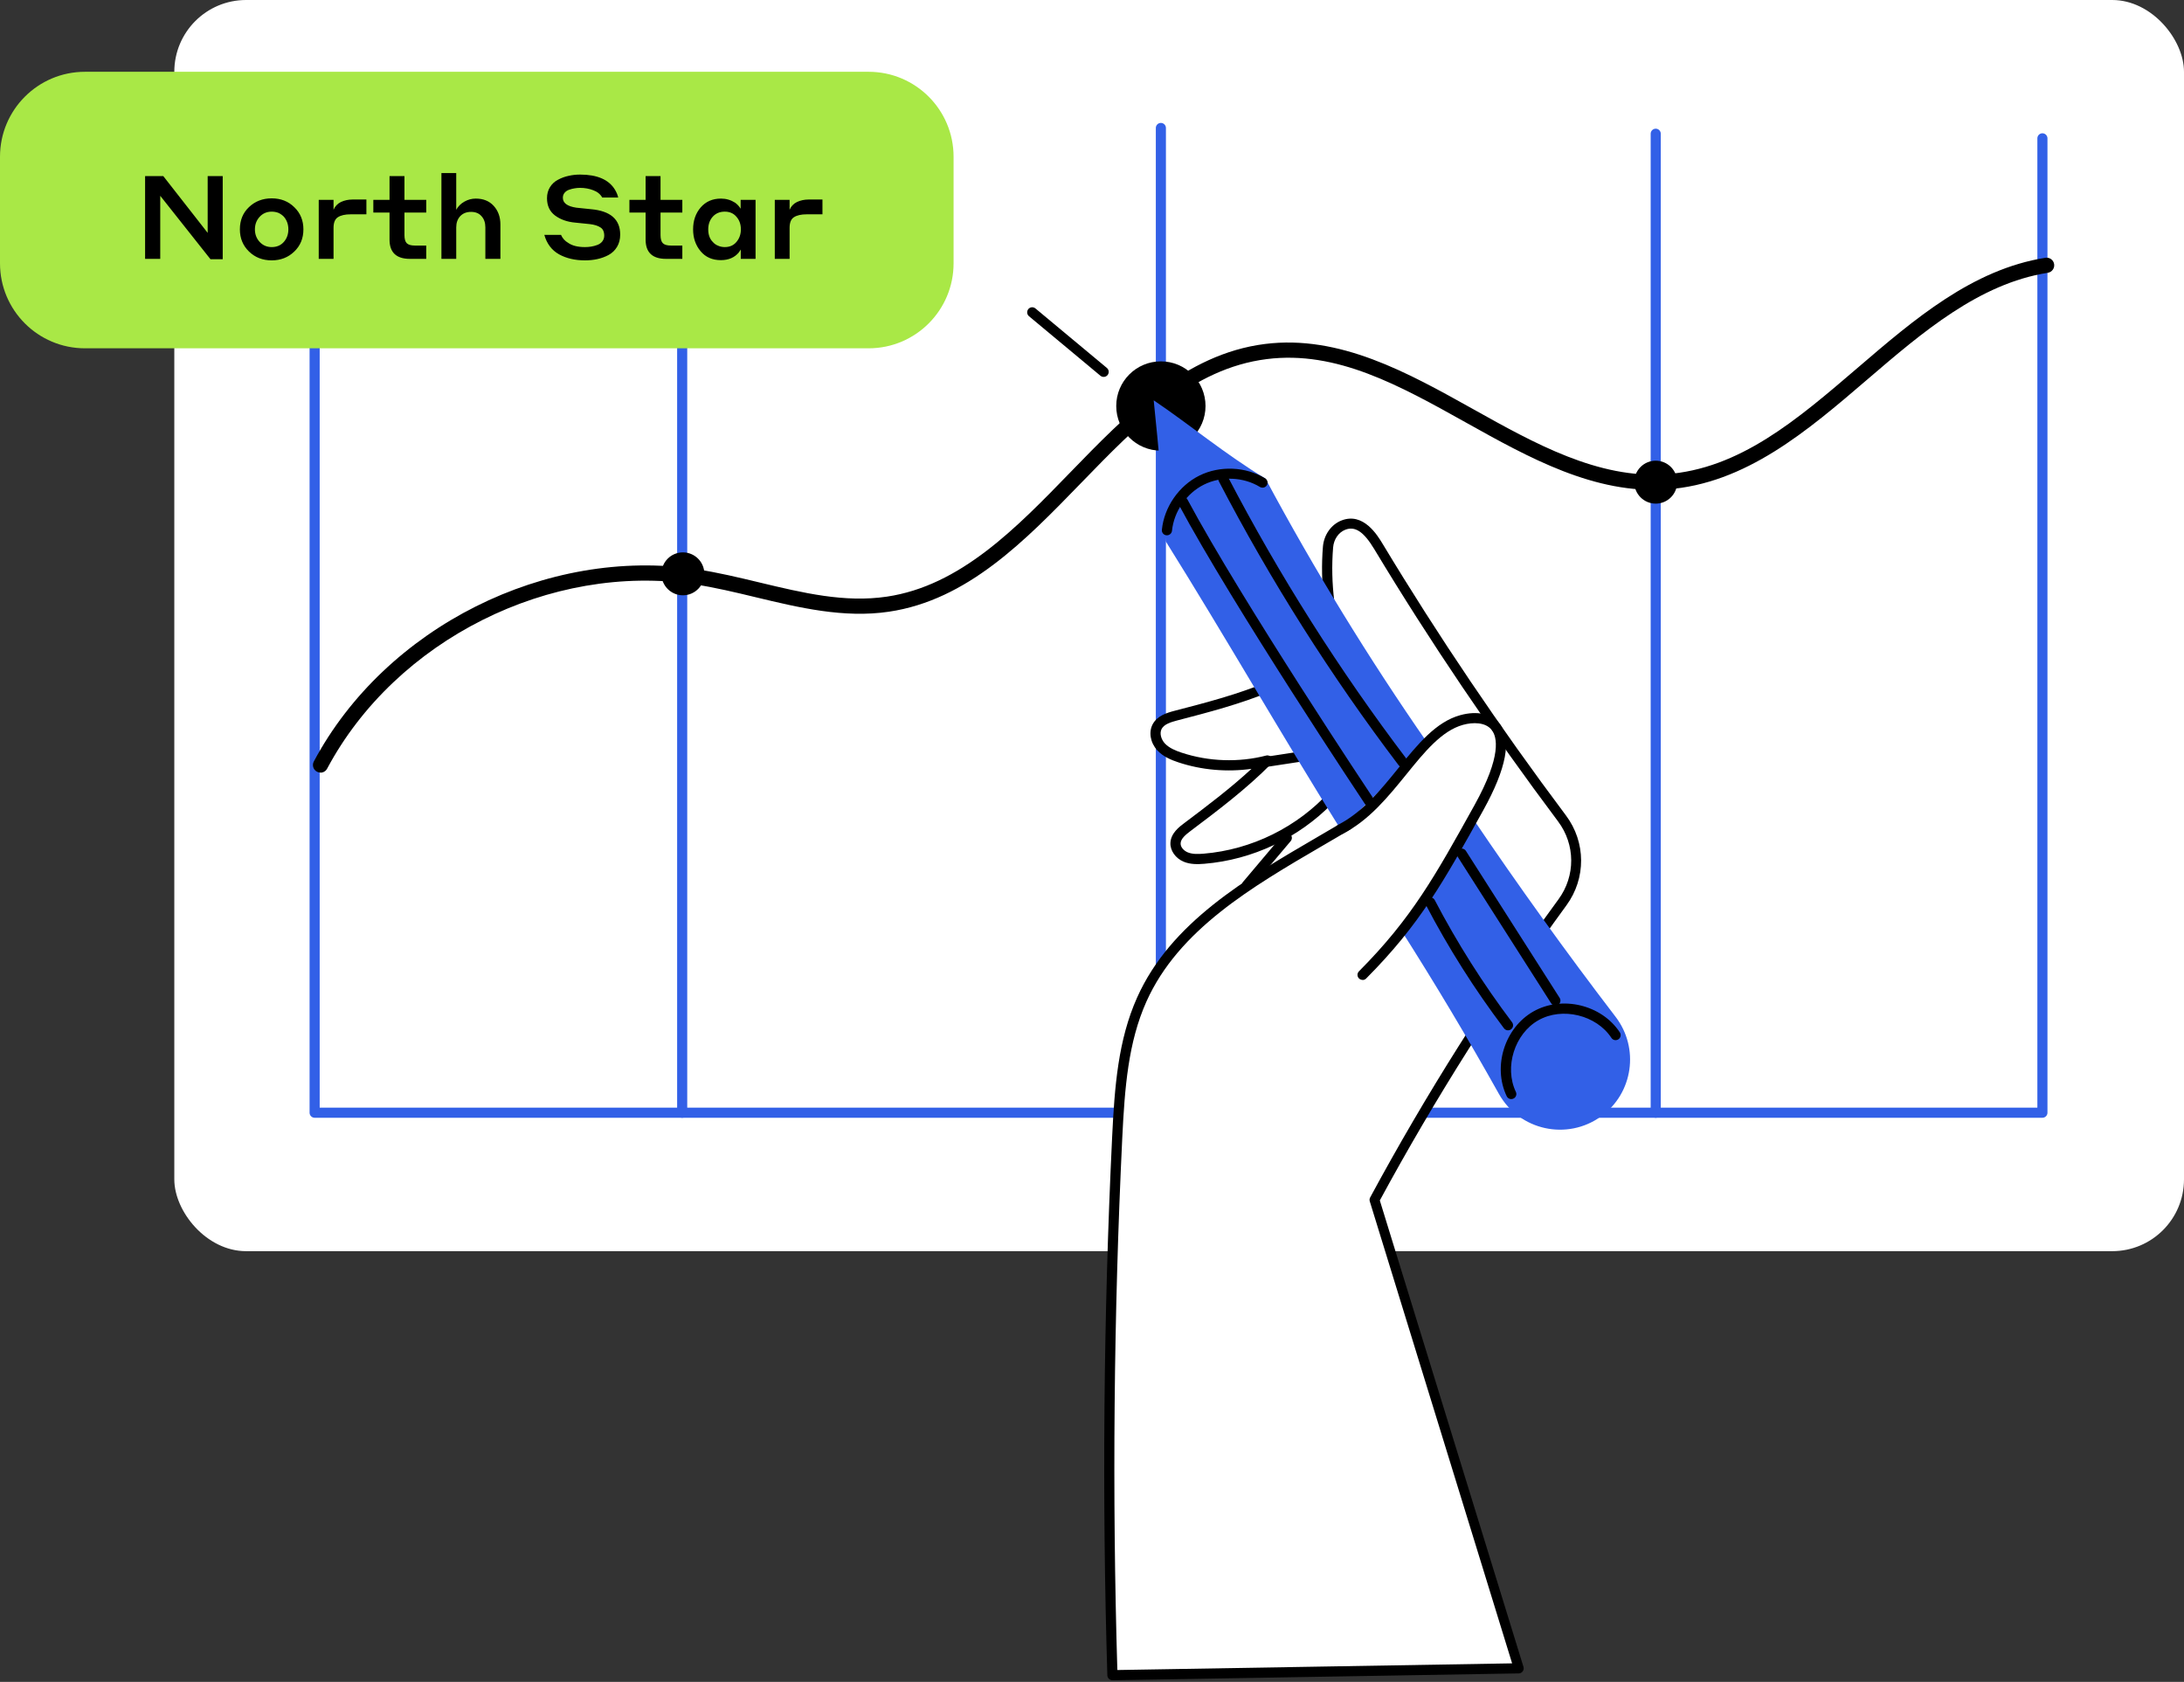
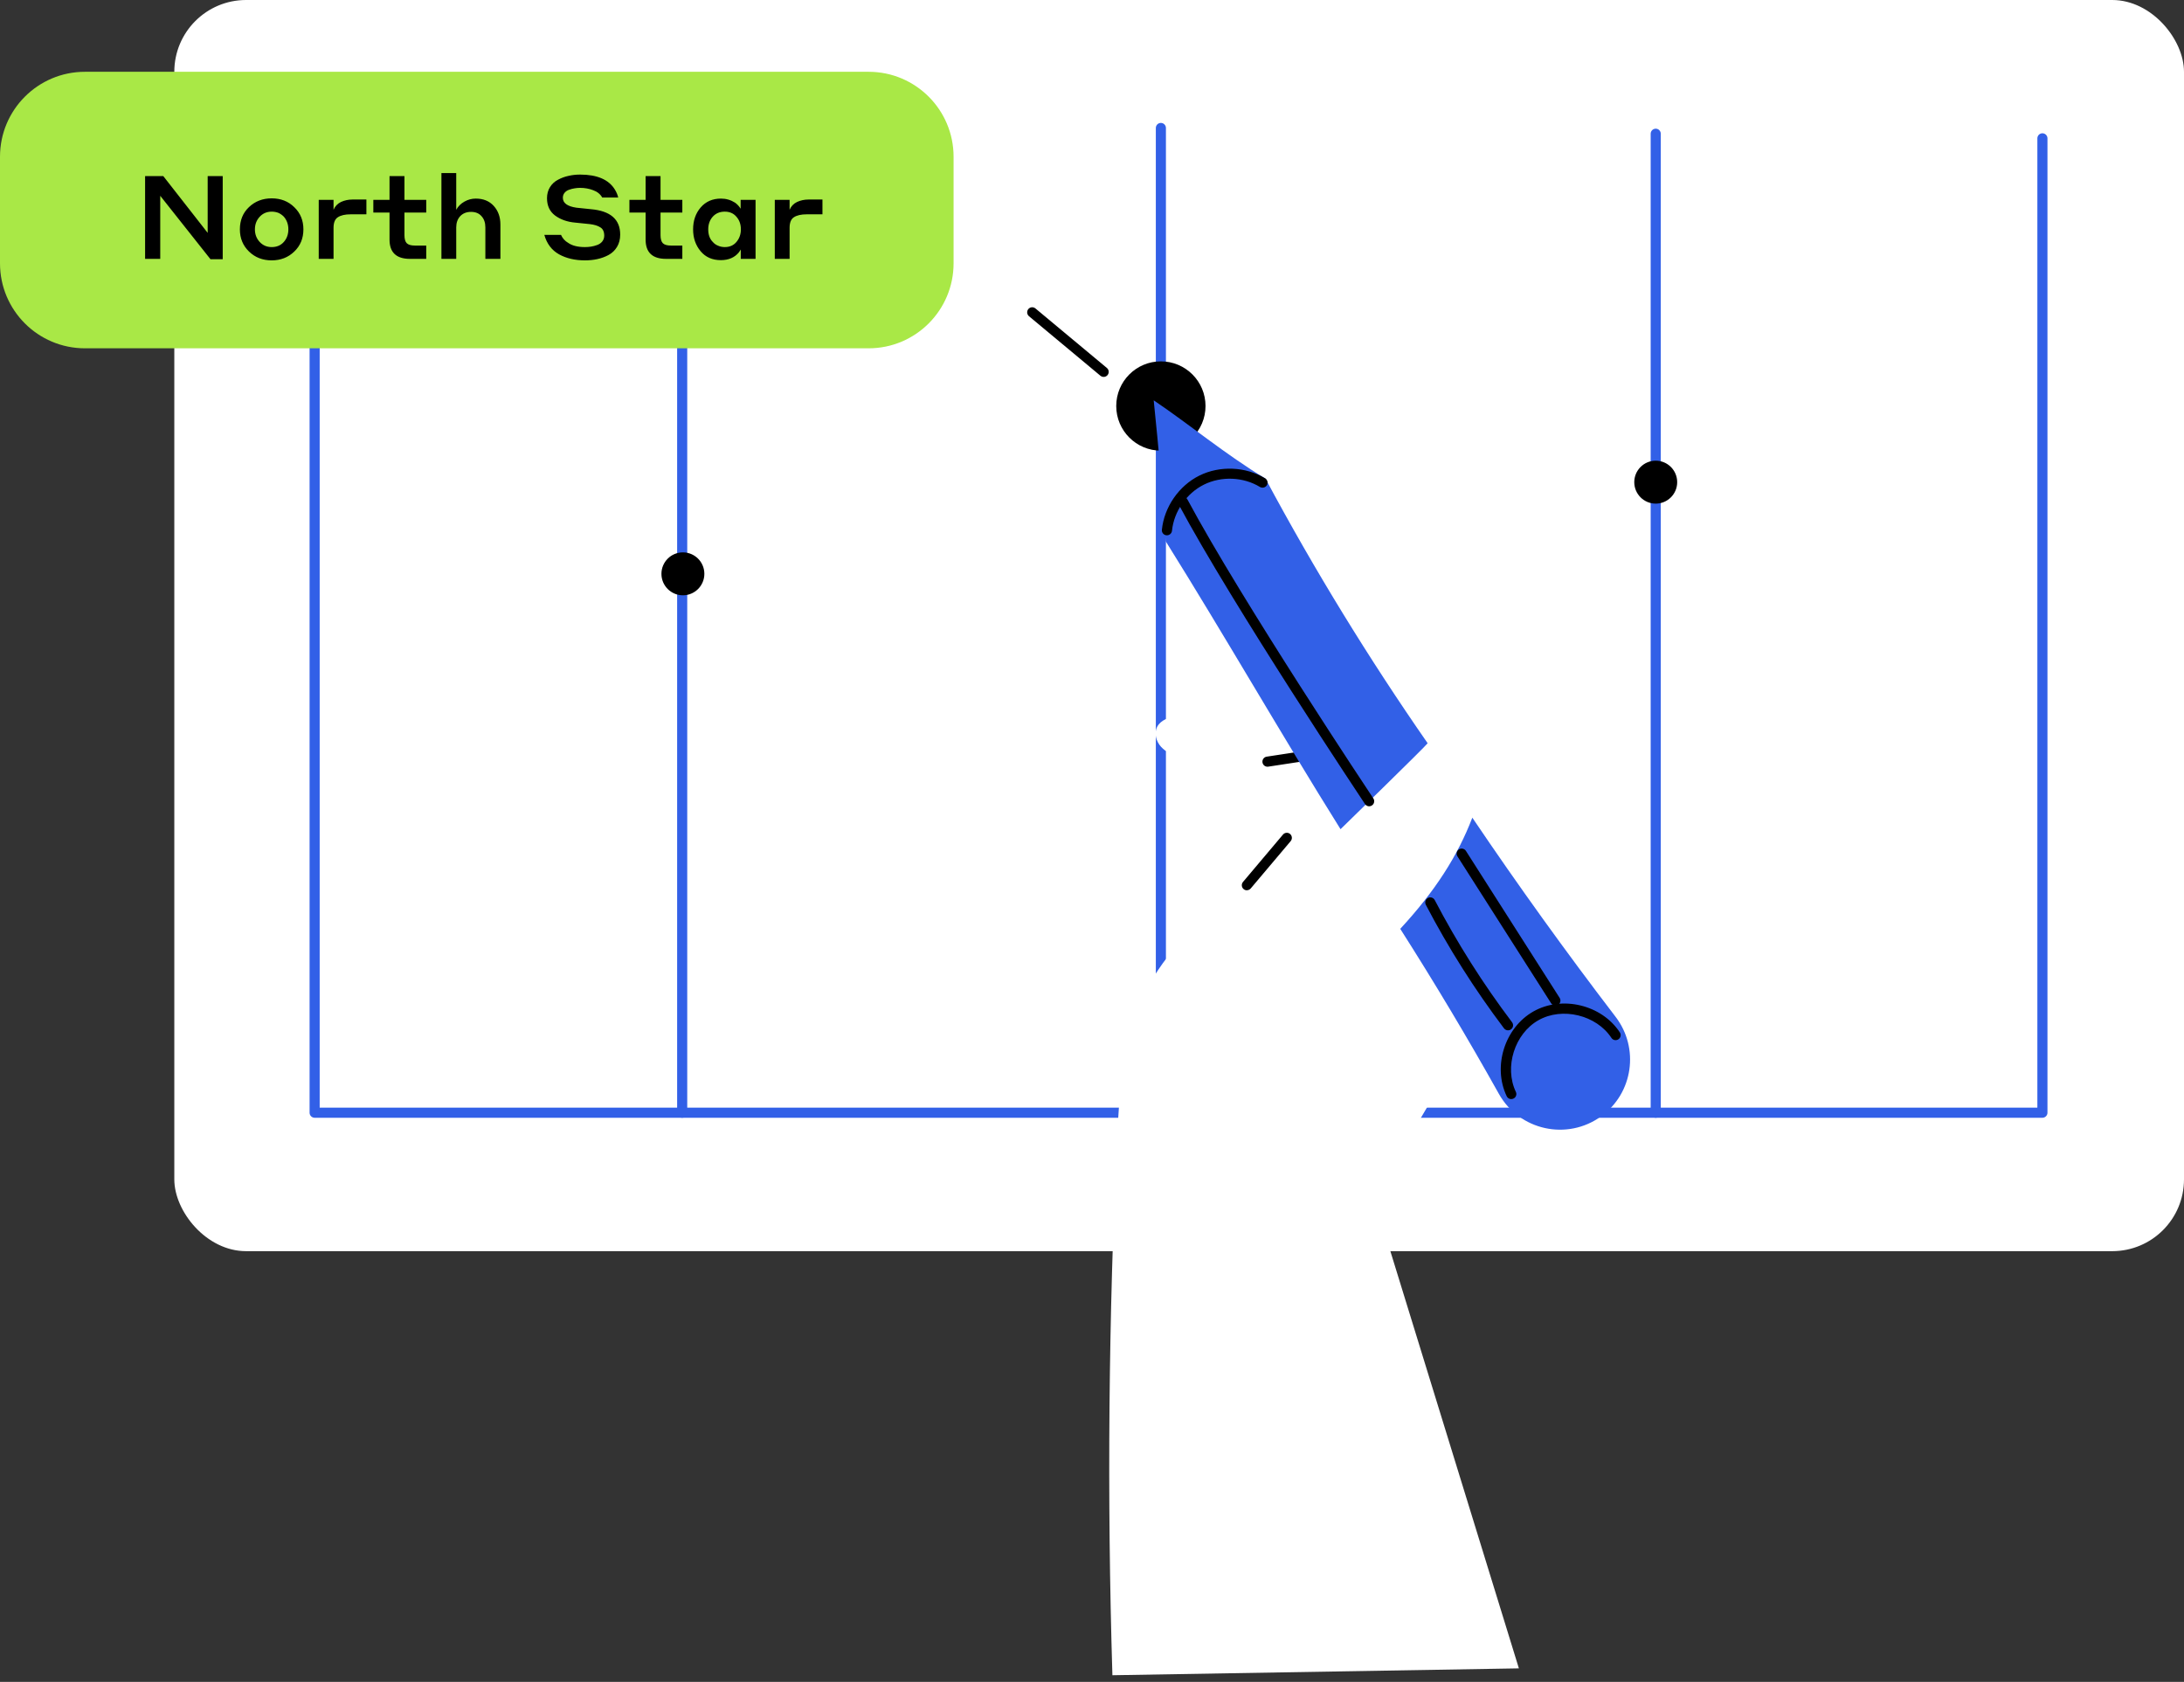
<svg xmlns="http://www.w3.org/2000/svg" width="213" height="164" viewBox="0 0 213 164" fill="none">
  <rect x="0" y="0" width="213" height="164" fill="#333333" stroke="none" />
  <rect x="17" width="196" height="122" rx="7" fill="white" />
  <path d="M199.191 108.992H30.686C30.415 108.992 30.193 108.77 30.193 108.499V11.248C30.193 10.977 30.415 10.755 30.686 10.755C30.956 10.755 31.178 10.977 31.178 11.248V108.007H198.699V13.489C198.699 13.218 198.921 12.996 199.191 12.996C199.462 12.996 199.684 13.218 199.684 13.489V108.499C199.684 108.77 199.462 108.992 199.191 108.992Z" fill="#3260E7" />
  <path d="M66.532 108.992C66.261 108.992 66.039 108.77 66.039 108.499V13.04C66.039 12.77 66.261 12.548 66.532 12.548C66.803 12.548 67.024 12.77 67.024 13.04V108.499C67.024 108.77 66.803 108.992 66.532 108.992Z" fill="#3260E7" />
  <path d="M113.217 108.43C112.946 108.43 112.725 108.209 112.725 107.938V12.479C112.725 12.208 112.946 11.986 113.217 11.986C113.488 11.986 113.71 12.208 113.71 12.479V107.938C113.71 108.209 113.488 108.43 113.217 108.43Z" fill="#3260E7" />
  <path d="M161.479 108.992C161.208 108.992 160.986 108.77 160.986 108.499V13.04C160.986 12.77 161.208 12.548 161.479 12.548C161.75 12.548 161.971 12.77 161.971 13.04V108.499C161.971 108.77 161.75 108.992 161.479 108.992Z" fill="#3260E7" />
-   <path d="M31.262 75.337C31.143 75.337 31.025 75.307 30.912 75.248C30.553 75.056 30.415 74.608 30.607 74.249C37.585 61.164 53.294 53.279 67.96 55.51C70.014 55.821 72.077 56.318 74.072 56.796C78.341 57.82 82.374 58.785 86.486 58.179C93.652 57.121 99.098 51.507 104.368 46.075C109.878 40.397 115.576 34.522 123.367 33.541C130.66 32.626 137.279 36.324 143.691 39.904C149.679 43.248 155.865 46.705 162.454 46.242C169.658 45.74 175.253 40.938 181.177 35.861C186.678 31.143 192.366 26.263 199.487 25.135C199.886 25.071 200.27 25.347 200.334 25.751C200.398 26.155 200.122 26.534 199.718 26.598C193.011 27.662 187.486 32.399 182.137 36.984C176.292 41.997 170.244 47.183 162.552 47.72C155.525 48.207 149.142 44.647 142.967 41.199C136.481 37.58 130.35 34.157 123.549 35.014C116.271 35.93 111.001 41.362 105.422 47.109C99.98 52.718 94.356 58.514 86.693 59.647C82.3 60.297 77.937 59.253 73.717 58.239C71.752 57.766 69.723 57.278 67.729 56.978C53.664 54.841 38.594 62.4 31.902 74.953C31.769 75.204 31.513 75.342 31.252 75.342L31.262 75.337Z" fill="black" />
  <path d="M66.601 58.047C67.757 58.047 68.694 57.109 68.694 55.954C68.694 54.798 67.757 53.861 66.601 53.861C65.445 53.861 64.508 54.798 64.508 55.954C64.508 57.109 65.445 58.047 66.601 58.047Z" fill="black" />
  <path d="M161.479 49.108C162.634 49.108 163.572 48.171 163.572 47.015C163.572 45.859 162.634 44.922 161.479 44.922C160.323 44.922 159.386 45.859 159.386 47.015C159.386 48.171 160.323 49.108 161.479 49.108Z" fill="black" />
  <path d="M113.217 43.942C115.622 43.942 117.571 41.993 117.571 39.589C117.571 37.185 115.622 35.236 113.217 35.236C110.813 35.236 108.864 37.185 108.864 39.589C108.864 41.993 110.813 43.942 113.217 43.942Z" fill="black" />
  <path d="M84.715 7H8.285C3.709 7 0 10.709 0 15.285V25.678C0 30.254 3.709 33.963 8.285 33.963H84.715C89.291 33.963 93 30.254 93 25.678V15.285C93 10.709 89.291 7 84.715 7Z" fill="#A9E846" />
  <path d="M21.721 17.17V25.275H20.527L15.628 19.091V25.241H14.151V17.17H15.924L20.254 22.706V17.17H21.721ZM26.498 19.341C27.385 19.341 28.12 19.629 28.703 20.205C29.294 20.773 29.59 21.493 29.59 22.365C29.59 23.244 29.291 23.967 28.692 24.536C28.101 25.104 27.369 25.388 26.498 25.388C25.611 25.388 24.873 25.1 24.282 24.524C23.691 23.948 23.395 23.229 23.395 22.365C23.395 21.478 23.691 20.755 24.282 20.194C24.88 19.625 25.619 19.341 26.498 19.341ZM26.498 24.093C26.991 24.093 27.385 23.926 27.68 23.592C27.976 23.259 28.123 22.85 28.123 22.365C28.123 21.88 27.976 21.467 27.68 21.126C27.529 20.974 27.358 20.853 27.169 20.762C26.956 20.679 26.733 20.637 26.498 20.637C26.021 20.637 25.627 20.808 25.316 21.148C25.013 21.482 24.861 21.887 24.861 22.365C24.861 22.85 25.017 23.259 25.327 23.592C25.638 23.926 26.028 24.093 26.498 24.093ZM32.529 22.217V25.241H31.085V19.489H32.529V20.455C32.681 20.107 32.923 19.853 33.256 19.694C33.597 19.535 33.976 19.455 34.393 19.455H35.734V20.898H34.2C33.654 20.898 33.237 20.993 32.95 21.183C32.669 21.364 32.529 21.709 32.529 22.217ZM41.57 23.945V25.241H39.979C38.653 25.241 37.99 24.615 37.99 23.365V20.728H36.41V19.489H37.99V17.17H39.445V19.489H41.57V20.728H39.445V22.922C39.445 23.301 39.52 23.566 39.672 23.717C39.824 23.869 40.089 23.945 40.468 23.945H41.57ZM44.495 22.172V25.241H43.051V16.875H44.495V20.455C44.677 20.122 44.942 19.857 45.291 19.66C45.639 19.462 46.01 19.364 46.404 19.364C47.139 19.364 47.723 19.603 48.155 20.08C48.587 20.558 48.803 21.16 48.803 21.887V25.241H47.336V22.172C47.336 21.717 47.211 21.353 46.961 21.08C46.719 20.8 46.378 20.66 45.938 20.66C45.499 20.66 45.147 20.8 44.881 21.08C44.624 21.361 44.495 21.724 44.495 22.172ZM56.576 18.318C56.394 18.318 56.216 18.333 56.041 18.364C55.875 18.387 55.697 18.432 55.507 18.5C55.325 18.561 55.178 18.659 55.064 18.796C54.95 18.932 54.894 19.095 54.894 19.284C54.894 19.8 55.333 20.122 56.212 20.251C56.811 20.311 57.284 20.36 57.633 20.398C59.535 20.565 60.486 21.391 60.486 22.876C60.486 23.331 60.383 23.729 60.179 24.07C59.974 24.411 59.698 24.676 59.349 24.865C59.008 25.047 58.644 25.18 58.258 25.263C57.879 25.347 57.477 25.388 57.053 25.388C56.076 25.388 55.231 25.191 54.518 24.797C53.806 24.396 53.329 23.763 53.086 22.899H54.712C54.863 23.24 55.098 23.501 55.416 23.683C55.803 23.956 56.348 24.093 57.053 24.093C57.25 24.093 57.447 24.077 57.644 24.047C57.841 24.017 58.042 23.964 58.247 23.888C58.451 23.812 58.614 23.698 58.735 23.547C58.864 23.388 58.929 23.198 58.929 22.979C58.929 22.592 58.803 22.323 58.553 22.172C58.311 22.012 57.97 21.906 57.531 21.853L56.098 21.706C55.318 21.637 54.662 21.406 54.132 21.012C53.609 20.618 53.348 20.057 53.348 19.33C53.348 18.913 53.446 18.549 53.643 18.239C53.84 17.928 54.102 17.689 54.427 17.523C54.753 17.348 55.094 17.223 55.45 17.148C55.814 17.064 56.189 17.023 56.576 17.023C58.235 17.023 59.364 17.508 59.963 18.477C60.13 18.75 60.239 19.012 60.292 19.262H58.735C58.546 18.928 58.25 18.69 57.849 18.546C57.455 18.394 57.03 18.318 56.576 18.318ZM66.546 23.945V25.241H64.954C63.628 25.241 62.965 24.615 62.965 23.365V20.728H61.385V19.489H62.965V17.17H64.42V19.489H66.546V20.728H64.42V22.922C64.42 23.301 64.496 23.566 64.647 23.717C64.799 23.869 65.064 23.945 65.443 23.945H66.546ZM72.245 25.241V24.331C72.192 24.415 72.135 24.502 72.074 24.593C71.657 25.108 71.066 25.366 70.301 25.366C69.468 25.366 68.808 25.074 68.323 24.49C67.838 23.907 67.596 23.198 67.596 22.365C67.596 21.516 67.842 20.804 68.335 20.228C68.835 19.652 69.494 19.364 70.312 19.364C70.813 19.364 71.271 19.497 71.688 19.762C71.915 19.928 72.097 20.126 72.233 20.353V19.489H73.688V25.241H72.245ZM72.256 22.365C72.256 21.872 72.112 21.463 71.824 21.137C71.544 20.804 71.165 20.637 70.688 20.637C70.195 20.637 69.801 20.804 69.505 21.137C69.218 21.463 69.073 21.872 69.073 22.365C69.073 22.888 69.221 23.297 69.517 23.592C69.661 23.759 69.831 23.88 70.028 23.956C70.225 24.047 70.445 24.093 70.688 24.093C71.165 24.093 71.544 23.926 71.824 23.592C72.112 23.251 72.256 22.842 72.256 22.365ZM77.007 22.217V25.241H75.563V19.489H77.007V20.455C77.159 20.107 77.401 19.853 77.734 19.694C78.075 19.535 78.454 19.455 78.871 19.455H80.212V20.898H78.678C78.132 20.898 77.716 20.993 77.427 21.183C77.147 21.364 77.007 21.709 77.007 22.217Z" fill="black" />
  <path d="M108.49 163.345C107.958 145.887 108.115 128.414 108.953 110.971C109.174 106.377 109.47 101.669 111.346 97.473C114.966 89.382 123.682 85.078 131.468 80.439C131.02 79.459 130.424 78.306 130.06 77.494C126.834 81.064 122.22 83.344 117.423 83.738C116.822 83.787 116.202 83.802 115.645 83.576C115.089 83.349 114.621 82.812 114.645 82.212C114.675 81.552 115.251 81.069 115.778 80.67C118.492 78.631 121.2 76.588 123.613 74.16C120.821 74.879 117.827 74.775 115.089 73.869C114.409 73.643 113.72 73.352 113.237 72.825C112.754 72.298 112.523 71.476 112.868 70.846C113.217 70.205 114 69.964 114.709 69.782C117.753 68.994 120.801 68.206 123.731 66.985L130.857 63.971C129.695 60.573 129.237 56.938 129.528 53.358C129.606 52.422 130.153 51.556 131.025 51.211C132.586 50.596 133.699 52.053 134.452 53.304C139.963 62.449 145.961 71.294 152.348 79.808C154.166 82.231 154.18 85.55 152.388 87.993C145.631 97.232 139.5 106.933 134.058 116.999L148.133 162.68L108.495 163.35L108.49 163.345Z" fill="white" />
-   <path d="M108.49 163.837C108.224 163.837 108.007 163.625 107.997 163.36C107.47 145.966 107.623 128.331 108.46 110.947C108.701 105.904 109.056 101.393 110.898 97.271C114.163 89.968 121.456 85.718 128.503 81.606C129.286 81.153 130.064 80.695 130.833 80.242C130.67 79.897 130.493 79.538 130.32 79.188C130.183 78.902 130.045 78.622 129.917 78.361C126.637 81.719 122.136 83.842 117.457 84.226C116.797 84.28 116.098 84.295 115.453 84.029C114.65 83.699 114.114 82.941 114.148 82.187C114.187 81.242 115.03 80.611 115.478 80.276C117.694 78.607 119.979 76.888 122.057 74.968C119.673 75.302 117.196 75.091 114.926 74.337C114.232 74.106 113.439 73.786 112.863 73.16C112.188 72.421 112.006 71.377 112.424 70.609C112.863 69.802 113.764 69.511 114.572 69.304C117.551 68.531 120.629 67.733 123.524 66.532L130.232 63.695C129.158 60.366 128.74 56.791 129.02 53.319C129.114 52.157 129.823 51.147 130.828 50.753C132.96 49.911 134.339 52.191 134.856 53.048C140.234 61.971 146.247 70.875 152.723 79.513C154.678 82.123 154.697 85.649 152.767 88.284C146.084 97.424 139.963 107.101 134.57 117.053L148.581 162.537C148.625 162.685 148.601 162.847 148.507 162.971C148.418 163.094 148.271 163.172 148.118 163.172L108.475 163.842H108.465L108.49 163.837ZM130.059 76.996C130.084 76.996 130.109 76.996 130.138 77.001C130.301 77.026 130.444 77.134 130.513 77.287C130.7 77.71 130.951 78.223 131.212 78.75C131.453 79.242 131.704 79.754 131.921 80.227C132.024 80.454 131.941 80.729 131.724 80.857C130.828 81.394 129.917 81.921 129.006 82.453C122.091 86.486 114.941 90.657 111.804 97.67C110.031 101.634 109.691 106.047 109.45 110.991C108.623 128.188 108.46 145.631 108.972 162.842L147.473 162.192L133.59 117.137C133.551 117.009 133.566 116.876 133.63 116.758C139.062 106.702 145.242 96.921 151.994 87.693C153.668 85.408 153.648 82.355 151.954 80.094C145.459 71.432 139.426 62.503 134.029 53.545C133.004 51.846 132.162 51.28 131.202 51.654C130.547 51.91 130.079 52.59 130.015 53.383C129.73 56.87 130.183 60.469 131.32 63.794C131.404 64.04 131.286 64.306 131.044 64.409L123.918 67.423C120.954 68.654 117.842 69.462 114.828 70.245C114.192 70.412 113.547 70.609 113.296 71.067C113.055 71.515 113.262 72.116 113.596 72.481C114.02 72.944 114.665 73.2 115.241 73.392C117.876 74.263 120.801 74.367 123.49 73.672C123.702 73.618 123.928 73.712 124.042 73.904C124.15 74.096 124.12 74.337 123.963 74.495C121.53 76.952 118.757 79.035 116.078 81.054C115.635 81.389 115.163 81.783 115.143 82.226C115.123 82.615 115.478 82.965 115.837 83.113C116.31 83.31 116.886 83.28 117.388 83.241C122.067 82.857 126.553 80.641 129.7 77.159C129.794 77.056 129.927 76.996 130.064 76.996H130.059Z" fill="black" />
  <path d="M123.613 74.761C123.372 74.761 123.165 74.588 123.126 74.342C123.086 74.071 123.269 73.82 123.539 73.781L127.218 73.219C127.489 73.175 127.74 73.362 127.779 73.633C127.819 73.904 127.637 74.155 127.366 74.194L123.687 74.756C123.663 74.756 123.638 74.761 123.613 74.761Z" fill="black" />
  <path d="M112.518 39.042C112.986 43.696 113.454 48.345 113.68 52.767C119.447 61.991 124.968 71.634 130.739 80.853C130.739 80.853 139.052 72.761 139.234 72.471C133.482 64.188 128.198 55.584 123.421 46.671C119.526 44.322 115.99 41.372 112.523 39.038L112.518 39.042Z" fill="#3260E7" />
  <path d="M136.565 90.573C139.924 95.843 143.134 101.211 146.183 106.662C148.182 110.233 152.851 111.252 156.16 108.849C159.277 106.583 159.903 102.201 157.559 99.142C152.713 92.809 148.054 86.338 143.592 79.73C142.159 83.477 139.938 86.924 136.56 90.573H136.565Z" fill="#3260E7" />
  <path d="M147.389 107.174C147.207 107.174 147.03 107.071 146.946 106.894C145.557 103.993 146.749 100.211 149.551 98.625C152.348 97.044 156.209 97.975 157.977 100.664C158.125 100.891 158.066 101.196 157.834 101.344C157.608 101.491 157.302 101.432 157.155 101.201C155.687 98.97 152.358 98.167 150.039 99.482C147.714 100.797 146.69 104.057 147.837 106.465C147.956 106.712 147.852 107.007 147.606 107.12C147.537 107.155 147.463 107.17 147.394 107.17L147.389 107.174Z" fill="black" />
  <path d="M113.803 52.196C113.803 52.196 113.769 52.196 113.754 52.196C113.483 52.167 113.286 51.925 113.316 51.654C113.542 49.438 114.975 47.365 116.97 46.375C118.964 45.385 121.481 45.489 123.387 46.641C123.618 46.784 123.692 47.084 123.554 47.316C123.411 47.547 123.111 47.621 122.879 47.483C121.259 46.498 119.112 46.41 117.413 47.257C115.714 48.104 114.493 49.867 114.301 51.753C114.276 52.004 114.059 52.196 113.813 52.196H113.803Z" fill="black" />
  <path d="M133.531 78.622C133.374 78.622 133.216 78.543 133.123 78.4C132.995 78.208 120.255 59.09 114.941 49.167C114.813 48.926 114.902 48.631 115.143 48.503C115.384 48.375 115.68 48.463 115.808 48.705C121.102 58.588 133.812 77.661 133.94 77.853C134.093 78.08 134.029 78.385 133.802 78.538C133.719 78.592 133.625 78.622 133.531 78.622Z" fill="black" />
-   <path d="M136.796 74.81C136.649 74.81 136.501 74.741 136.402 74.613C129.808 65.921 123.909 56.609 118.871 46.932C118.748 46.69 118.836 46.395 119.078 46.267C119.319 46.139 119.614 46.237 119.742 46.474C124.756 56.101 130.626 65.365 137.185 74.012C137.348 74.229 137.309 74.539 137.092 74.702C137.003 74.771 136.9 74.8 136.796 74.8V74.81Z" fill="black" />
  <path d="M147.074 100.467C146.926 100.467 146.778 100.398 146.68 100.27C143.819 96.483 141.253 92.43 139.057 88.225C138.934 87.983 139.022 87.688 139.264 87.56C139.505 87.432 139.8 87.525 139.928 87.767C142.1 91.923 144.636 95.932 147.468 99.679C147.63 99.896 147.591 100.206 147.369 100.369C147.281 100.438 147.177 100.467 147.074 100.467Z" fill="black" />
  <path d="M151.693 98.059C151.531 98.059 151.373 97.98 151.28 97.832L142.14 83.502C141.992 83.27 142.061 82.97 142.287 82.822C142.519 82.674 142.819 82.743 142.967 82.97L152.107 97.301C152.255 97.532 152.186 97.832 151.959 97.98C151.876 98.034 151.787 98.059 151.693 98.059Z" fill="black" />
-   <path d="M132.886 95.548C132.763 95.548 132.635 95.499 132.537 95.405C132.344 95.213 132.344 94.903 132.537 94.71C137.683 89.54 139.987 85.383 143.809 78.499C146.483 73.677 146.005 71.836 145.478 71.171C144.878 70.407 143.642 70.412 142.686 70.678C140.613 71.25 138.934 73.313 137.161 75.504C135.373 77.706 133.526 79.981 130.966 81.296C130.724 81.419 130.424 81.325 130.301 81.084C130.178 80.843 130.271 80.547 130.513 80.419C132.891 79.198 134.674 77.007 136.392 74.884C138.269 72.569 140.047 70.383 142.425 69.733C144.06 69.285 145.493 69.595 146.257 70.57C147.453 72.097 146.921 74.928 144.671 78.986C140.81 85.945 138.481 90.15 133.236 95.415C133.137 95.513 133.014 95.558 132.886 95.558V95.548Z" fill="black" />
-   <path d="M121.599 86.319C122.899 84.777 124.199 83.241 125.504 81.699L121.599 86.319Z" fill="white" />
  <path d="M121.599 86.811C121.486 86.811 121.372 86.772 121.284 86.693C121.077 86.516 121.052 86.206 121.225 85.999L125.125 81.379C125.297 81.172 125.613 81.143 125.819 81.32C126.026 81.498 126.051 81.808 125.878 82.015L121.978 86.634C121.88 86.747 121.742 86.806 121.604 86.806L121.599 86.811Z" fill="black" />
  <path d="M107.638 36.752C107.524 36.752 107.416 36.713 107.322 36.639L100.354 30.833C100.147 30.661 100.118 30.35 100.29 30.139C100.462 29.927 100.773 29.902 100.984 30.075L107.953 35.881C108.16 36.053 108.189 36.363 108.017 36.575C107.918 36.693 107.78 36.752 107.638 36.752Z" fill="black" />
</svg>